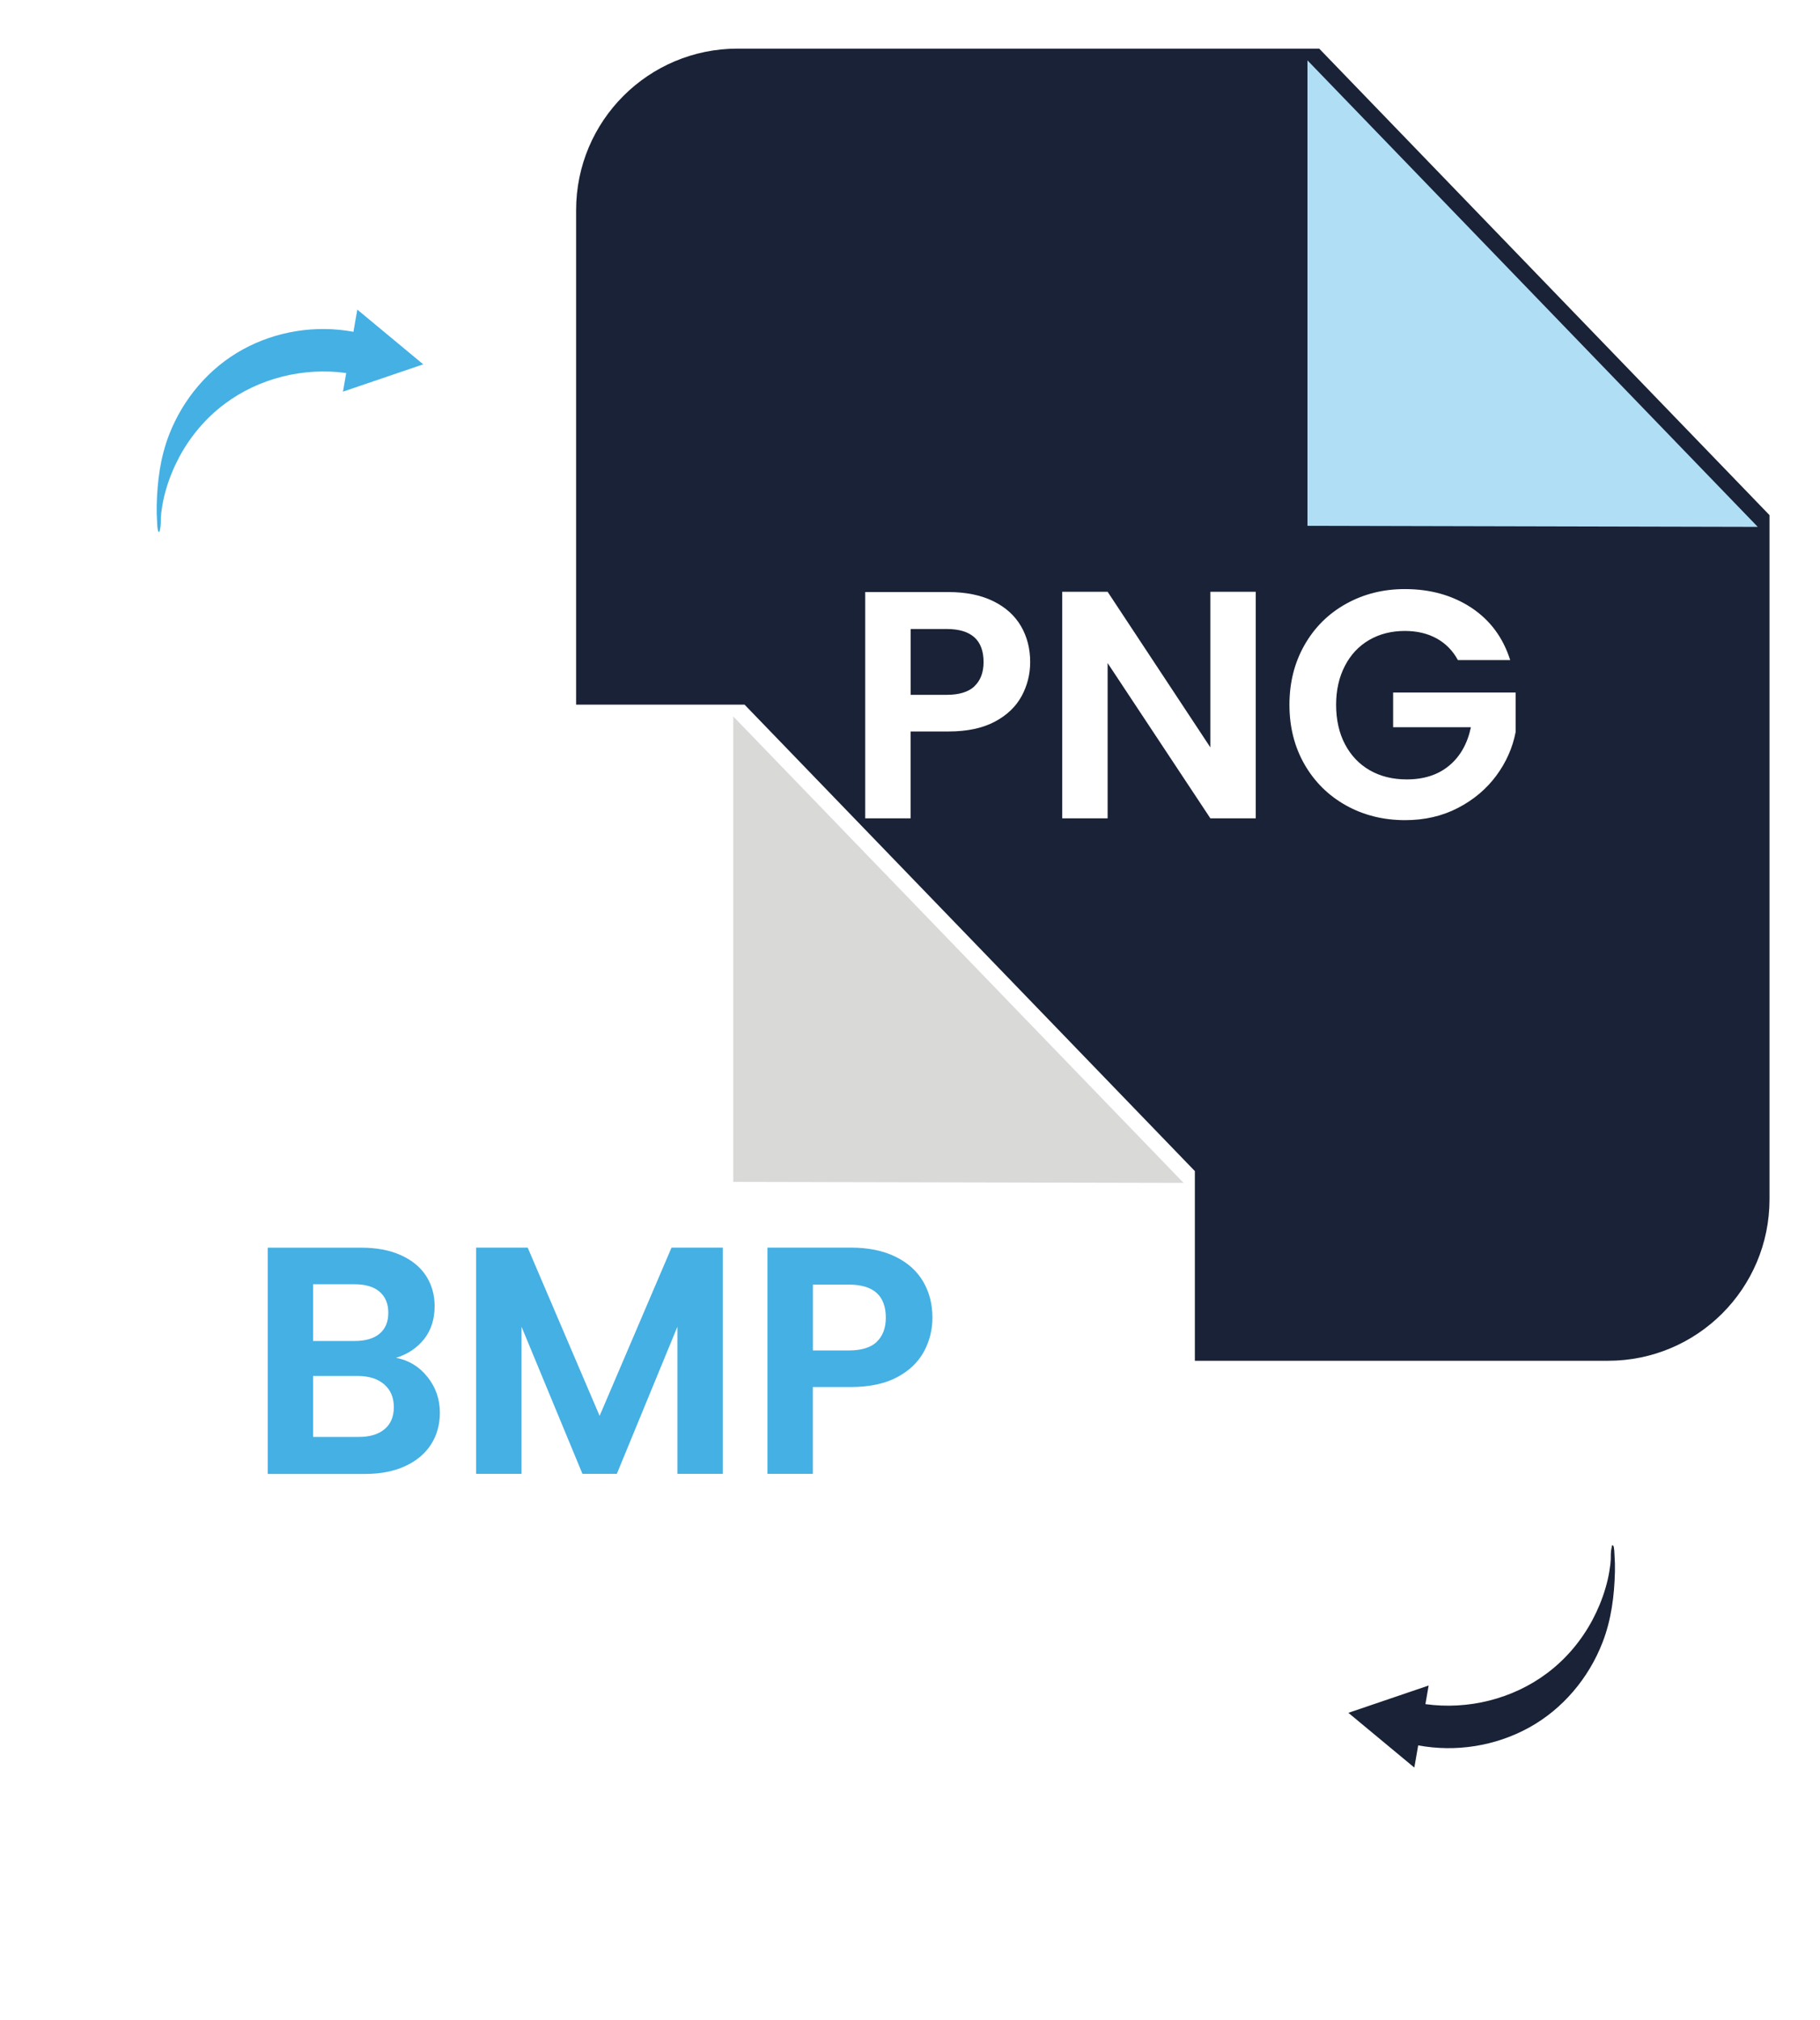
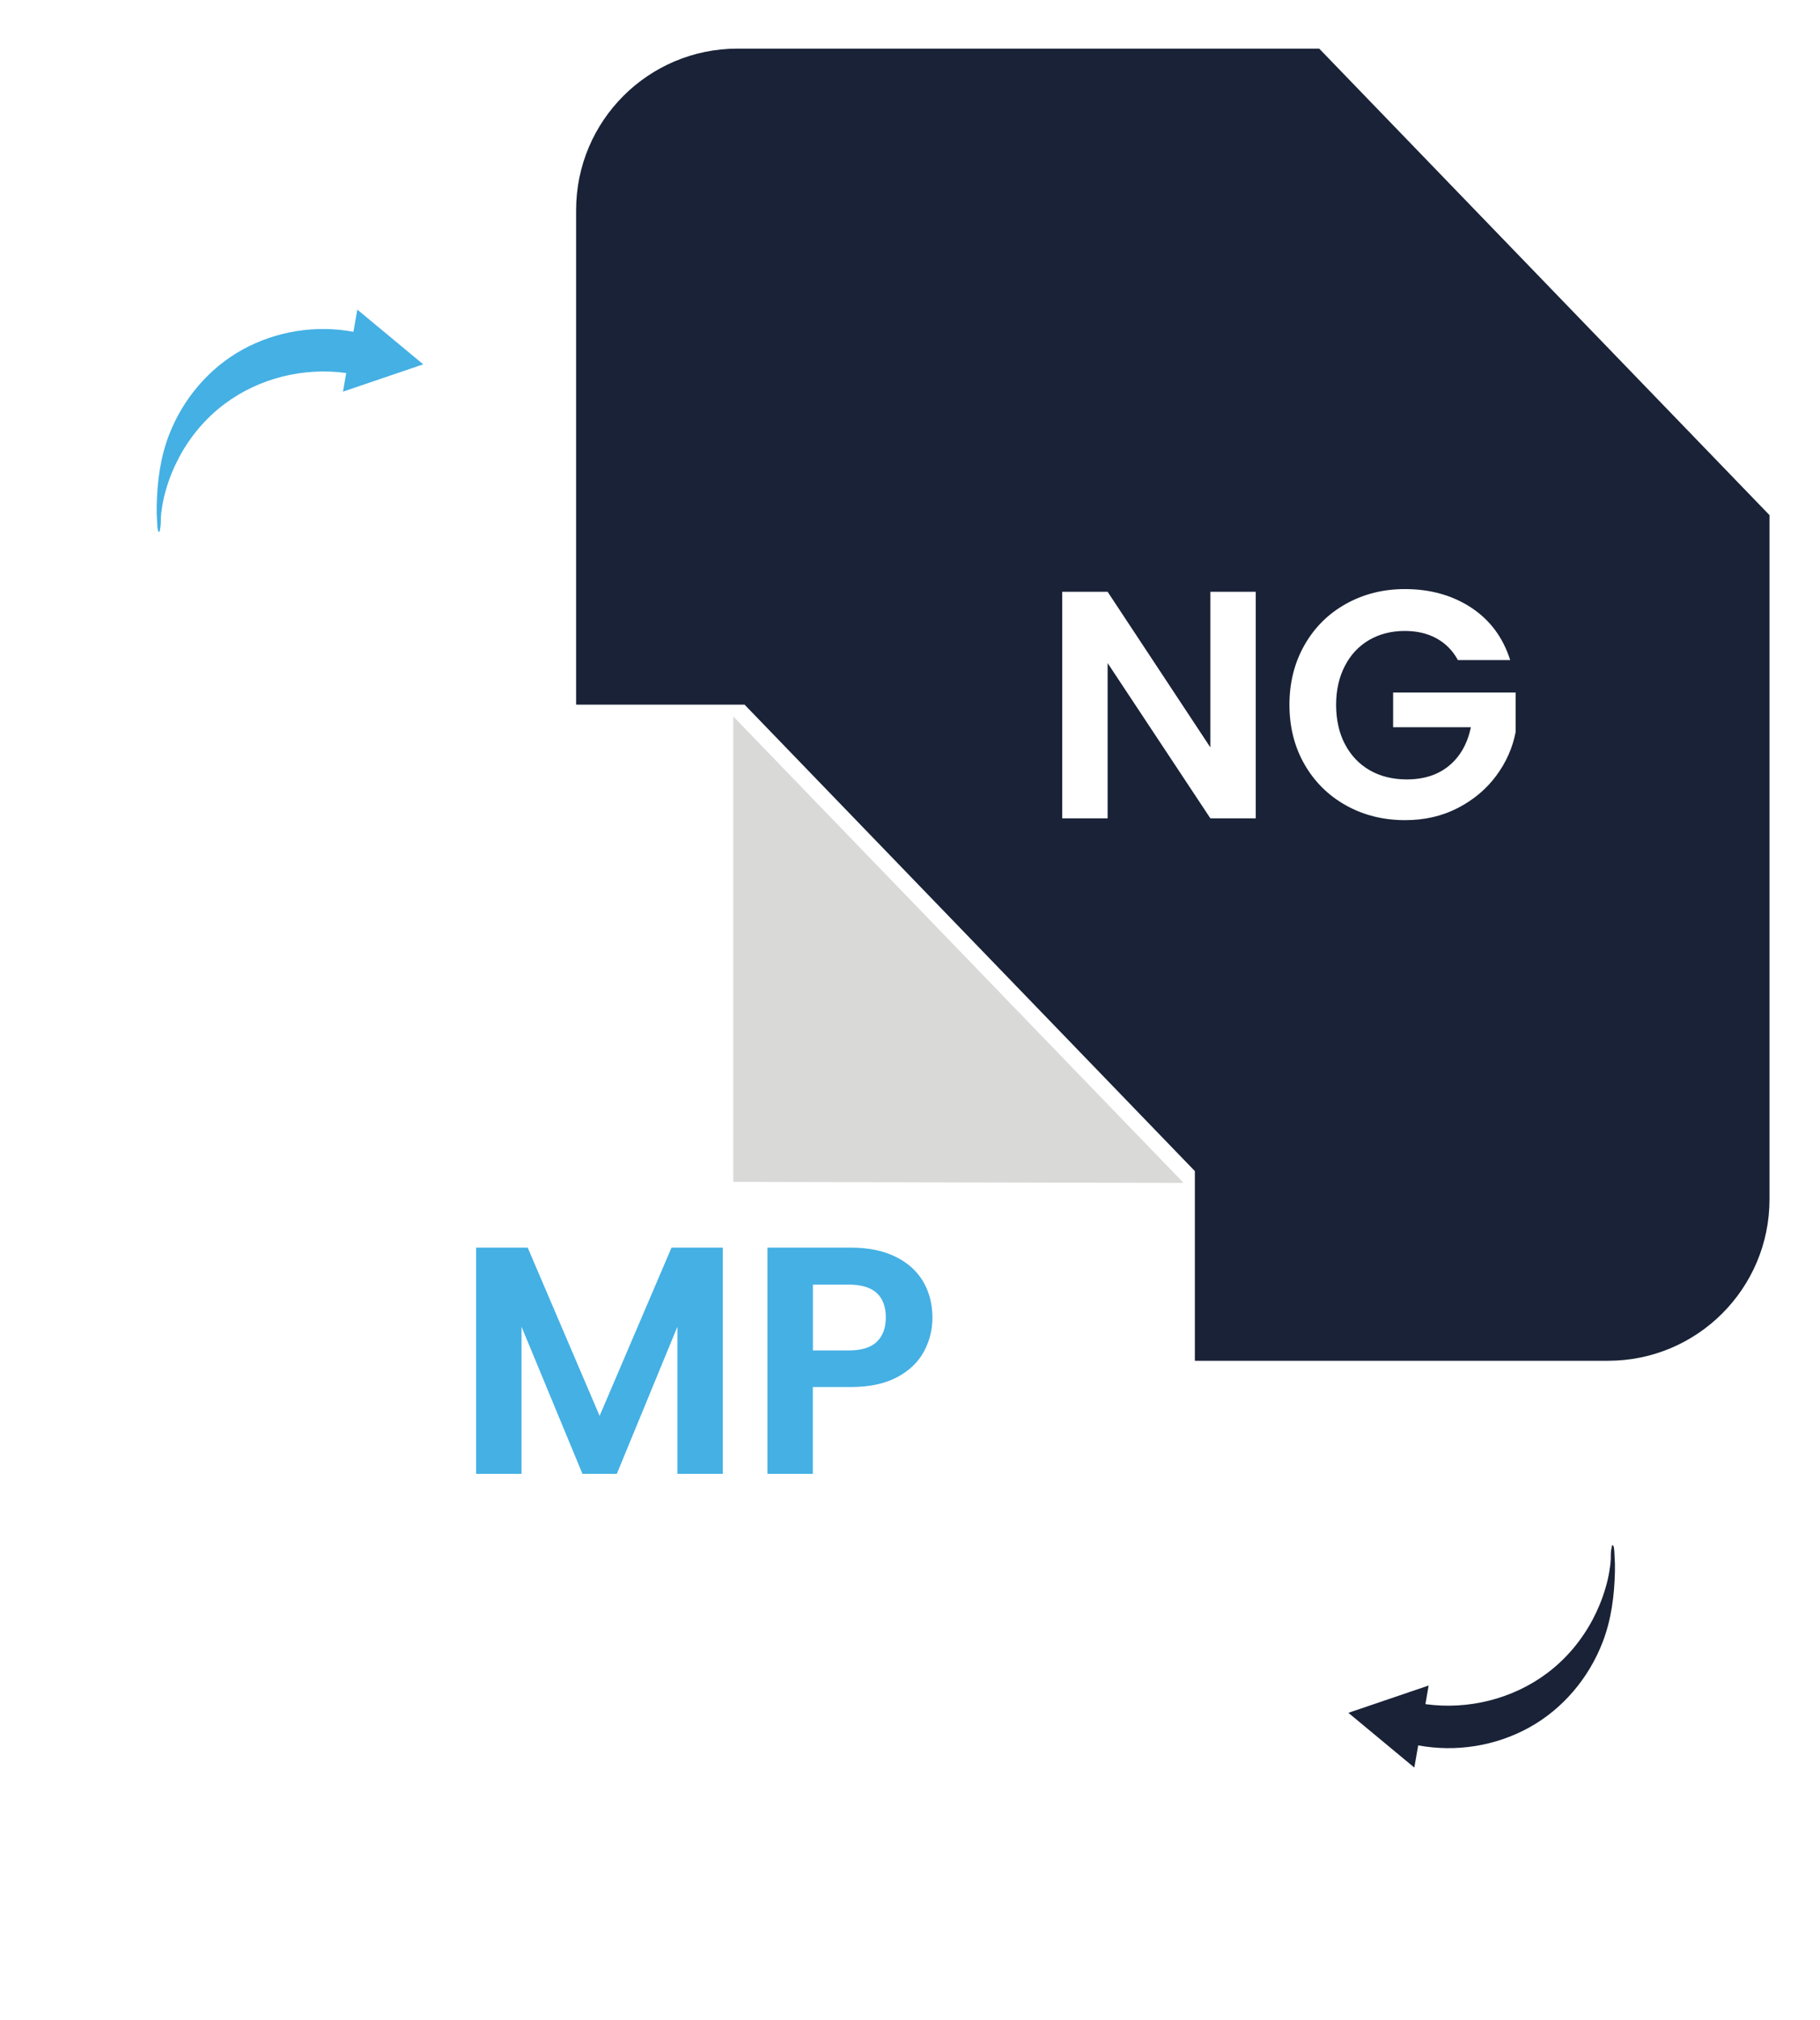
<svg xmlns="http://www.w3.org/2000/svg" width="310" height="344" viewBox="0 0 310 344" fill="none">
  <path d="M301.4 87.72V204.22C301.4 219.41 289.09 231.72 273.9 231.72H125.63C110.44 231.72 98.13 219.41 98.13 204.22V35.78C98.13 20.59 110.44 8.28 125.63 8.28H224.7" fill="#192236" />
  <g filter="url(#filter0_d_604_743)">
-     <path d="M224.7 8.28V87.54L301.4 87.72L224.7 8.28Z" fill="#B0DEF5" />
-   </g>
+     </g>
  <path d="M274.77 263.2C274.54 263.01 274.57 263.26 274.5 263.57C274.34 264.23 274.37 264.98 274.36 265.65C274.36 265.38 274.3 266.39 274.3 266.33C274.25 266.75 274.19 267.17 274.12 267.58C273.96 268.54 273.74 269.49 273.46 270.43C272.91 272.31 272.16 274.13 271.24 275.86C269.36 279.38 266.74 282.5 263.54 284.9C257.65 289.33 250.05 291.19 242.79 290.19L243.34 287.02L229.67 291.67L240.9 300.99L241.56 297.21C247.96 298.4 254.69 297.34 260.41 294.2C266.17 291.04 270.61 285.76 272.97 279.65C274.46 275.79 274.97 271.74 275.07 267.63C275.09 266.71 275.07 265.76 275 264.84C274.99 264.69 274.97 263.35 274.76 263.18L274.77 263.2Z" fill="#192236" />
  <path d="M26.99 90.511C27.22 90.701 27.19 90.451 27.26 90.141C27.42 89.481 27.39 88.731 27.4 88.061C27.4 88.331 27.46 87.321 27.46 87.381C27.51 86.961 27.57 86.541 27.64 86.131C27.8 85.171 28.02 84.221 28.3 83.281C28.85 81.401 29.6 79.581 30.52 77.851C32.4 74.331 35.02 71.211 38.22 68.811C44.11 64.381 51.71 62.521 58.97 63.521L58.42 66.691L72.09 62.041L60.86 52.721L60.2 56.501C53.8 55.311 47.07 56.371 41.35 59.511C35.59 62.671 31.15 67.951 28.79 74.061C27.3 77.921 26.79 81.971 26.69 86.081C26.67 87.001 26.69 87.951 26.76 88.871C26.77 89.021 26.79 90.361 27 90.531L26.99 90.511Z" fill="#44B0E4" />
-   <path d="M174.01 118.54C173.03 120.34 171.51 121.8 169.43 122.9C167.35 124 164.73 124.56 161.56 124.56H155.1V139.35H147.37V100.82H161.56C164.54 100.82 167.08 101.34 169.18 102.37C171.28 103.4 172.85 104.82 173.9 106.62C174.95 108.42 175.47 110.47 175.47 112.75C175.47 114.81 174.98 116.74 174.01 118.55V118.54ZM165.98 116.85C167.01 115.88 167.53 114.5 167.53 112.74C167.53 108.99 165.43 107.11 161.24 107.11H155.11V118.32H161.24C163.37 118.32 164.96 117.83 165.99 116.86L165.98 116.85Z" fill="white" />
  <path d="M213.89 139.35H206.16L188.66 112.911V139.35H180.93V100.771H188.66L206.16 127.271V100.771H213.89V139.35Z" fill="white" />
  <path d="M248.33 112.411C247.45 110.791 246.23 109.561 244.69 108.711C243.14 107.861 241.34 107.441 239.28 107.441C237 107.441 234.97 107.961 233.21 108.981C231.44 110.011 230.06 111.481 229.07 113.401C228.08 115.311 227.58 117.521 227.58 120.021C227.58 122.521 228.08 124.841 229.1 126.751C230.11 128.661 231.52 130.141 233.32 131.171C235.12 132.201 237.22 132.721 239.61 132.721C242.55 132.721 244.96 131.941 246.84 130.371C248.72 128.811 249.95 126.631 250.54 123.831H237.29V117.921H258.16V124.651C257.64 127.341 256.54 129.821 254.85 132.101C253.16 134.381 250.98 136.211 248.31 137.591C245.64 138.971 242.65 139.661 239.34 139.661C235.62 139.661 232.26 138.821 229.27 137.151C226.27 135.481 223.92 133.151 222.2 130.171C220.49 127.191 219.63 123.801 219.63 120.011C219.63 116.221 220.49 112.831 222.2 109.831C223.91 106.831 226.27 104.491 229.27 102.821C232.27 101.151 235.61 100.311 239.29 100.311C243.63 100.311 247.4 101.371 250.61 103.481C253.81 105.601 256.02 108.571 257.23 112.401H248.34L248.33 112.411Z" fill="white" />
  <path d="M203.52 199.43V317.41C203.52 331.78 191.87 343.43 177.5 343.43H26.84C12.47 343.43 0.82 331.78 0.82 317.41V146.01C0.82 131.64 12.47 119.99 26.84 119.99H126.82L203.52 199.42V199.43Z" fill="white" />
  <g filter="url(#filter1_d_604_743)">
    <path d="M126.9 120V199.26L203.6 199.43L126.9 120Z" fill="#D9D9D8" />
  </g>
-   <path d="M72.821 234.48C74.221 236.25 74.921 238.27 74.921 240.55C74.921 242.61 74.411 244.42 73.401 245.99C72.391 247.55 70.921 248.78 69.011 249.66C67.101 250.54 64.831 250.99 62.221 250.99H45.601V212.46H61.501C64.111 212.46 66.371 212.88 68.261 213.73C70.151 214.58 71.591 215.75 72.571 217.26C73.541 218.77 74.031 220.48 74.031 222.39C74.031 224.64 73.431 226.51 72.241 228.02C71.041 229.53 69.451 230.6 67.461 231.22C69.631 231.63 71.421 232.71 72.811 234.48H72.821ZM53.331 228.35H60.401C62.241 228.35 63.661 227.94 64.651 227.11C65.641 226.28 66.141 225.1 66.141 223.55C66.141 222 65.641 220.81 64.651 219.96C63.661 219.11 62.241 218.69 60.401 218.69H53.331V228.35ZM65.511 243.36C66.561 242.48 67.081 241.23 67.081 239.61C67.081 237.99 66.531 236.66 65.421 235.72C64.321 234.78 62.831 234.31 60.951 234.31H53.331V244.69H61.111C62.991 244.69 64.451 244.25 65.501 243.37L65.511 243.36Z" fill="#44B0E4" />
  <path d="M123.111 212.45V250.98H115.381V225.92L105.061 250.98H99.211L88.831 225.92V250.98H81.101V212.45H89.881L102.131 241.1L114.381 212.45H123.101H123.111Z" fill="#44B0E4" />
  <path d="M157.361 230.17C156.381 231.97 154.861 233.43 152.781 234.53C150.701 235.63 148.081 236.19 144.911 236.19H138.451V250.98H130.721V212.45H144.911C147.891 212.45 150.431 212.97 152.531 214C154.631 215.03 156.201 216.45 157.251 218.25C158.301 220.05 158.821 222.1 158.821 224.38C158.821 226.44 158.331 228.37 157.361 230.18V230.17ZM149.331 228.49C150.361 227.52 150.881 226.14 150.881 224.38C150.881 220.63 148.781 218.75 144.591 218.75H138.461V229.96H144.591C146.721 229.96 148.311 229.47 149.341 228.5L149.331 228.49Z" fill="#44B0E4" />
  <defs>
    <filter id="filter0_d_604_743" x="212.7" y="0.28" width="96.7" height="99.44" filterUnits="userSpaceOnUse" color-interpolation-filters="sRGB">
      <feFlood flood-opacity="0" result="BackgroundImageFix" />
      <feColorMatrix in="SourceAlpha" type="matrix" values="0 0 0 0 0 0 0 0 0 0 0 0 0 0 0 0 0 0 127 0" result="hardAlpha" />
      <feOffset dx="-2" dy="2" />
      <feGaussianBlur stdDeviation="5" />
      <feColorMatrix type="matrix" values="0 0 0 0 0 0 0 0 0 0 0 0 0 0 0 0 0 0 0.75 0" />
      <feBlend mode="normal" in2="BackgroundImageFix" result="effect1_dropShadow_604_743" />
      <feBlend mode="normal" in="SourceGraphic" in2="effect1_dropShadow_604_743" result="shape" />
    </filter>
    <filter id="filter1_d_604_743" x="114.9" y="112" width="96.7" height="99.43" filterUnits="userSpaceOnUse" color-interpolation-filters="sRGB">
      <feFlood flood-opacity="0" result="BackgroundImageFix" />
      <feColorMatrix in="SourceAlpha" type="matrix" values="0 0 0 0 0 0 0 0 0 0 0 0 0 0 0 0 0 0 127 0" result="hardAlpha" />
      <feOffset dx="-2" dy="2" />
      <feGaussianBlur stdDeviation="5" />
      <feColorMatrix type="matrix" values="0 0 0 0 0 0 0 0 0 0 0 0 0 0 0 0 0 0 0.75 0" />
      <feBlend mode="normal" in2="BackgroundImageFix" result="effect1_dropShadow_604_743" />
      <feBlend mode="normal" in="SourceGraphic" in2="effect1_dropShadow_604_743" result="shape" />
    </filter>
  </defs>
</svg>